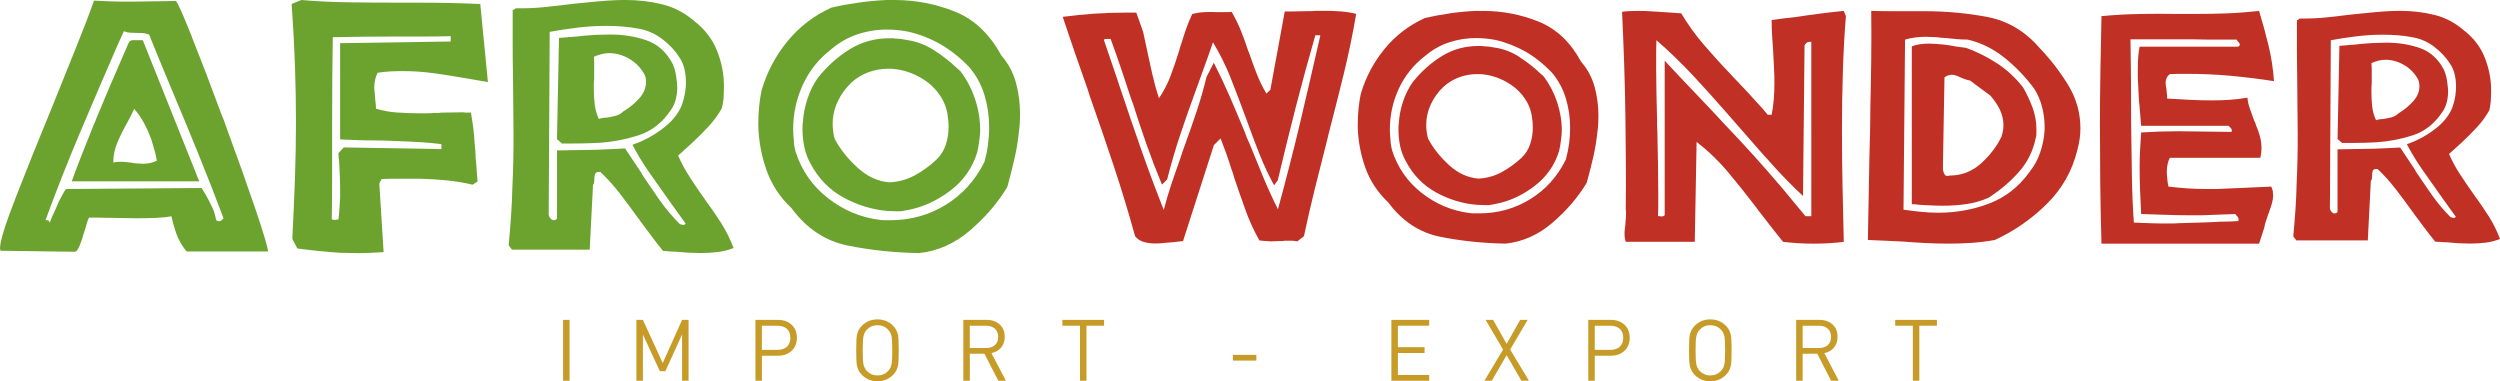
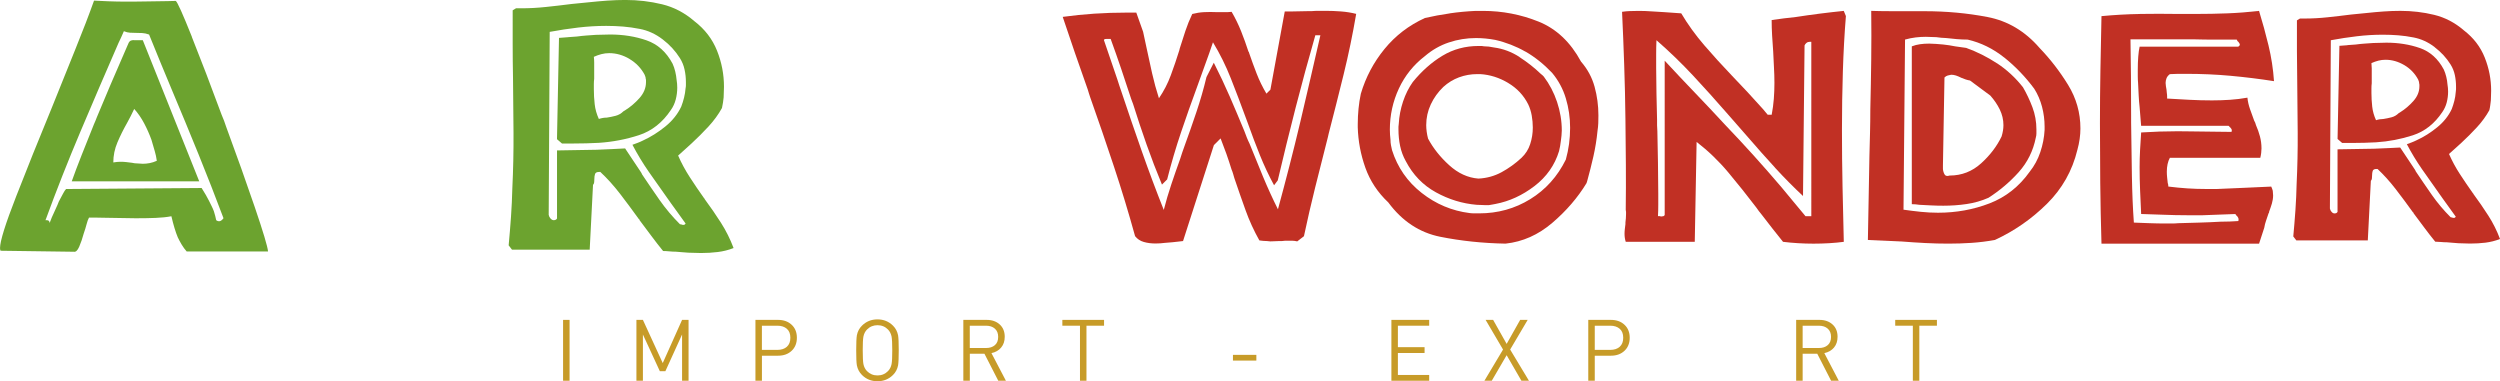
<svg xmlns="http://www.w3.org/2000/svg" id="Camada_1" version="1.1" viewBox="0 0 747.54 114">
  <defs>
    <style>
      .st0 {
        fill: #c13024;
      }

      .st1 {
        fill: #6ca32f;
      }

      .st2 {
        fill: #c79b28;
      }
    </style>
  </defs>
  <g>
    <g>
      <path class="st1" d="M57.36,11.03c2.75,6.88,5.71,14.63,8.89,23.24.27.6.51,1.21.75,1.84.23.63.45,1.24.64,1.84,3.18,8.61,6.02,16.6,8.54,23.98,2.51,7.38,3.84,11.8,3.97,13.26h-24.33c-.53-.6-1.03-1.27-1.49-2.04-.46-.76-.86-1.51-1.19-2.23-.66-1.59-1.29-3.68-1.89-6.26-1.39.27-2.96.43-4.72.5-1.76.07-3.56.1-5.41.1h-.79c-1.06,0-2.12-.01-3.18-.05-1.06-.03-2.08-.05-3.08-.05-1.06,0-2.11-.01-3.13-.05-1.03-.03-1.94-.05-2.73-.05h-1.59c-.26.46-.51,1.14-.74,2.03-.23.89-.51,1.8-.84,2.73-.4,1.46-.84,2.77-1.34,3.92-.5,1.16-1.04,1.67-1.64,1.54l-21.85-.3c-.07-.07-.12-.16-.15-.3-.04-.13-.05-.3-.05-.5,0-2.05,1.6-7.2,4.82-15.44,3.21-8.24,6.77-17.1,10.68-26.57,2.38-5.96,4.72-11.75,7-17.38,2.28-5.63,4.15-10.49,5.61-14.6,1.13.07,2.57.13,4.32.2,1.76.07,3.63.1,5.61.1h1.59c1.26,0,2.5-.01,3.72-.05,1.23-.03,2.37-.05,3.43-.05,1.32,0,2.45-.01,3.38-.05.93-.03,1.59-.05,1.99-.05h.4c.46.27,2.07,3.84,4.82,10.73ZM42.51,9.88c-.66-.03-1.32-.05-1.99-.05-.53,0-1.08-.02-1.64-.05-.56-.03-1.18-.18-1.84-.45-.26.6-.53,1.19-.79,1.79-.27.6-.53,1.16-.8,1.69-3.84,8.81-7.63,17.63-11.37,26.47-3.74,8.84-7.24,17.7-10.48,26.57h.4c.26,0,.45.05.55.15.1.1.18.22.25.35,0,.07.02.13.05.2.03.07.05.13.05.2s0,.03,0-.1.1-.43.3-.9c.13-.4.4-1.01.79-1.84.4-.83.79-1.7,1.19-2.63.07-.2.13-.36.2-.5.07-.13.13-.3.2-.5.46-.86.88-1.64,1.24-2.33.36-.7.68-1.18.94-1.44l40.52-.3c.92,1.46,1.65,2.71,2.18,3.77.26.53.53,1.06.79,1.59.27.53.5,1.06.7,1.59.13.46.26.93.4,1.39.13.46.23.89.3,1.29.33.27.68.36,1.04.3.36-.06.75-.36,1.14-.89-2.39-6.36-4.87-12.71-7.45-19.07-2.58-6.36-5.2-12.68-7.85-18.97-1.19-2.85-2.37-5.68-3.53-8.49-1.16-2.81-2.3-5.61-3.42-8.39-.73-.27-1.43-.41-2.09-.45ZM59.59,54.23H21.45c.79-2.25,1.79-4.88,2.98-7.9,1.19-3.01,2.42-6.07,3.67-9.19.13-.33.28-.68.45-1.04.17-.36.31-.75.45-1.14,2.32-5.63,5.43-12.91,9.34-21.85.2-.53.48-.86.84-.99.36-.13.75-.16,1.14-.1h2.38l16.88,42.21ZM46.23,45.04c-.3-1.03-.61-2.1-.94-3.23-.6-1.65-1.32-3.29-2.18-4.92-.86-1.62-1.85-3.06-2.98-4.32-.33.73-.68,1.44-1.04,2.14-.36.7-.74,1.41-1.14,2.14-1.06,1.86-2,3.76-2.83,5.71-.83,1.95-1.24,3.96-1.24,6.01.4-.07.78-.12,1.14-.15.37-.03.71-.05,1.04-.05.6,0,1.17.03,1.74.1.56.07,1.11.13,1.64.2.26.07.55.12.84.15.3.03.58.05.84.05s.53.02.8.05c.26.03.53.05.79.05.66,0,1.34-.07,2.04-.2.69-.13,1.41-.36,2.14-.69-.13-.99-.35-2-.65-3.03Z" />
-       <path class="st1" d="M104.58.7c5.1.07,10.23.1,15.39.1h5.76c3.04,0,6.07.03,9.09.1,3.01.07,5.94.17,8.79.3l2.29,23.34c-1.06-.2-2.12-.38-3.18-.55-1.06-.16-2.12-.35-3.18-.55-3.05-.53-6.18-1.03-9.39-1.49-3.21-.46-6.47-.69-9.78-.69-1.26,0-2.5.03-3.73.1-1.23.07-2.47.2-3.73.4-.33.66-.58,1.36-.74,2.09-.17.73-.25,1.49-.25,2.28,0,.47.03.95.1,1.44.07.5.1.98.1,1.44.07.66.13,1.28.2,1.84.07.56.1,1.11.1,1.64,1.92.6,3.97.98,6.16,1.14,2.18.16,4.43.25,6.75.25h2.18c.73,0,1.46-.03,2.19-.1h1.14c.36,0,.74-.03,1.14-.1,1.06,0,2.14-.02,3.23-.05,1.09-.03,2.17-.05,3.23-.05.4.07.8.1,1.19.1h1.19c.26,1.52.5,3.05.7,4.57.2,1.52.33,3.05.4,4.57.06.73.13,1.44.2,2.14.06.69.1,1.41.1,2.13.13,1.19.23,2.38.3,3.58.07,1.19.17,2.38.3,3.57l-1.49.99c-2.45-.6-5.02-1.02-7.7-1.29-2.68-.26-5.38-.43-8.09-.5h-7.8c-1.22,0-2.43.03-3.63.1l-.69,1.3,1.29,20.55c-1.19.07-2.42.13-3.67.2-1.26.07-2.55.1-3.87.1-.86,0-1.74-.02-2.63-.05-.9-.03-1.81-.05-2.73-.05-2.25-.13-4.47-.31-6.65-.55-2.18-.23-4.27-.48-6.26-.75l-1.49-2.88c.33-6.5.6-12.58.79-18.25.2-5.67.3-11.22.3-16.66s-.1-11.22-.3-16.96c-.2-5.74-.53-11.85-.99-18.35l2.88-1.19c4.57.4,9.4.63,14.5.7ZM134.77,10.82c-2.65.07-5.3.1-7.95.1h-7.95c-3.25,0-6.49.02-9.73.05-3.24.03-6.46.08-9.63.15-.07,3.84-.12,7.86-.15,12.07-.03,4.21-.05,8.43-.05,12.66v18.57c0,3.71-.03,7.25-.1,10.63-.07.26-.04.45.1.54.13.1.33.15.59.15h.65s.05-.03.05-.1h.6c.13-1.06.23-2.14.3-3.23.07-1.09.13-2.2.2-3.33v-2.29c0-1.52-.03-3.01-.1-4.47-.07-1.45-.13-2.81-.2-4.07-.07-.46-.12-.89-.15-1.29-.03-.4-.05-.79-.05-1.19l1.59-1.69,29.2.5v-1.49c-2.12-.27-4.3-.46-6.55-.6-2.25-.13-4.5-.23-6.75-.3-1.13-.06-2.27-.11-3.43-.15-1.16-.03-2.3-.05-3.43-.05-1.79,0-3.52-.03-5.21-.1-1.69-.07-3.33-.13-4.92-.2V12.91l33.07-.5v-1.59Z" />
      <path class="st1" d="M154.73,2.48h1.19c2.39,0,4.83-.13,7.35-.4,2.51-.26,5.06-.56,7.65-.89.86-.07,1.71-.15,2.53-.25.83-.1,1.67-.18,2.53-.25,1.85-.2,3.71-.36,5.56-.5,1.85-.13,3.67-.2,5.46-.2,3.77,0,7.43.43,10.97,1.29,3.54.86,6.77,2.55,9.68,5.07,3.11,2.39,5.36,5.32,6.75,8.8,1.39,3.48,2.08,7.08,2.08,10.79,0,.53-.01,1.06-.05,1.59-.03.53-.05,1.06-.05,1.59-.07.53-.13,1.06-.2,1.59-.07.53-.17,1.06-.3,1.59-1.06,1.92-2.4,3.76-4.02,5.52-1.63,1.76-3.3,3.43-5.02,5.02-.73.66-1.43,1.29-2.08,1.89-.66.6-1.33,1.19-1.99,1.79.99,2.26,2.17,4.43,3.53,6.52,1.35,2.09,2.76,4.16,4.22,6.21.06.07.12.12.15.15.03.03.05.08.05.15,1.72,2.32,3.34,4.68,4.86,7.06,1.52,2.39,2.78,4.91,3.77,7.56-1.52.6-3.1.99-4.72,1.19-1.62.2-3.29.3-5.01.3-.6,0-1.23-.02-1.89-.05-.66-.03-1.29-.05-1.89-.05-.66-.06-1.31-.11-1.94-.15-.63-.03-1.24-.08-1.84-.15-.66,0-1.31-.03-1.94-.1-.63-.06-1.24-.1-1.84-.1-1.19-1.46-2.37-2.97-3.52-4.52-1.16-1.55-2.34-3.13-3.53-4.72,0-.07-.02-.13-.05-.2-.03-.06-.09-.1-.15-.1-1.86-2.58-3.73-5.1-5.61-7.55-1.89-2.45-3.86-4.64-5.91-6.55h-.4c-.66,0-1.06.22-1.19.64-.14.43-.2.91-.2,1.44,0,.33-.02.66-.05.99-.03.33-.15.6-.35.8l-.99,19.36h-23.24l-.99-1.29c.26-2.85.5-5.7.7-8.55.2-2.85.33-5.7.4-8.55.27-5.5.38-11.01.35-16.51-.04-5.5-.08-10.97-.15-16.41-.07-3.45-.1-6.86-.1-10.24V3.08l.99-.6h.4ZM198.14,11.77c-2.12-1.62-4.41-2.67-6.86-3.13-1.65-.33-3.31-.56-4.97-.7-1.65-.13-3.34-.2-5.06-.2-2.78,0-5.58.17-8.39.5-2.81.33-5.64.76-8.49,1.29l-.3,54.62v.1c.07.4.25.76.55,1.09.3.33.61.5.95.5.2,0,.38-.03.54-.1.17-.06.31-.2.45-.4v-20.36c4.9-.06,8.84-.13,11.82-.2,1.59-.07,3.13-.13,4.62-.2,1.49-.06,2.8-.13,3.92-.2.79,1.19,1.59,2.38,2.38,3.58.79,1.19,1.59,2.38,2.38,3.57.07.07.12.15.15.25.03.1.08.22.15.35,1.72,2.58,3.48,5.15,5.26,7.7,1.79,2.55,3.81,4.95,6.06,7.2.06,0,.13.02.2.05.06.03.16.05.3.05.07,0,.12.02.15.05.03.03.08.05.15.05h.5c.07-.06.15-.13.25-.2.1-.07.15-.13.15-.2-.73-.99-1.46-2-2.18-3.03-.73-1.02-1.46-2.04-2.19-3.03-.2-.27-.4-.55-.59-.84-.2-.3-.4-.58-.6-.84-1.85-2.58-3.67-5.16-5.46-7.75-1.79-2.58-3.41-5.26-4.87-8.05.53-.2,1.06-.4,1.59-.59.53-.2,1.06-.43,1.59-.7,2.32-1.06,4.53-2.45,6.65-4.17,2.12-1.72,3.71-3.71,4.77-5.96.33-.86.61-1.75.84-2.68.23-.92.38-1.85.45-2.78.07-.33.1-.64.1-.94v-.94c0-1.26-.13-2.5-.4-3.72-.26-1.23-.73-2.37-1.39-3.43-1.33-2.12-3.05-3.99-5.16-5.61ZM169.78,11.12c.89-.06,1.8-.13,2.73-.2.93-.13,1.87-.23,2.83-.3.96-.07,1.9-.13,2.83-.2.73,0,1.44-.01,2.14-.05.7-.03,1.41-.05,2.14-.05,3.9,0,7.53.58,10.87,1.74,3.34,1.16,5.94,3.49,7.8,7,.33.73.6,1.51.79,2.34.2.83.33,1.64.4,2.43.07.4.12.79.15,1.19.03.4.05.79.05,1.19,0,1.19-.15,2.37-.45,3.53-.3,1.16-.78,2.2-1.44,3.13-2.51,3.77-5.71,6.29-9.58,7.55-3.87,1.26-7.86,2.02-11.97,2.29-1.26.07-2.51.11-3.77.15-1.26.03-2.52.05-3.78.05h-3.48l-1.49-1.29.6-30.29c.86-.07,1.74-.13,2.63-.2ZM188.25,17.63c-1.95-1.16-3.99-1.74-6.1-1.74-.8,0-1.58.1-2.34.3-.76.2-1.51.47-2.24.8.07.6.1,1.18.1,1.74v4.82c-.07.53-.1,1.06-.1,1.59v1.59c0,1.46.08,2.93.25,4.42.16,1.49.58,2.96,1.24,4.42.4-.13.79-.23,1.19-.3.4-.07.79-.1,1.19-.1.86-.13,1.74-.31,2.63-.54.89-.23,1.67-.68,2.33-1.34.07-.07.15-.12.25-.15.1-.03.18-.08.25-.15,1.59-.99,3.03-2.22,4.32-3.67,1.29-1.46,1.94-3.05,1.94-4.77v-.55c0-.16-.03-.35-.1-.55,0-.2-.03-.38-.1-.54-.07-.17-.13-.35-.2-.55-1.06-1.99-2.57-3.56-4.52-4.72Z" />
-       <path class="st1" d="M256.64.79c2.78-.4,5.6-.66,8.44-.79h2.39c6.29,0,12.31,1.16,18.08,3.48,5.76,2.32,10.36,6.65,13.8,13.01,2.12,2.45,3.59,5.18,4.42,8.19.83,3.01,1.24,6.11,1.24,9.29,0,.86-.02,1.71-.05,2.53-.04.83-.12,1.67-.25,2.53-.27,2.78-.71,5.55-1.34,8.29-.63,2.75-1.27,5.31-1.93,7.7-.07.2-.12.38-.15.55-.03.17-.08.32-.15.45-2.85,4.7-6.56,9-11.12,12.91-4.57,3.91-9.63,6.16-15.2,6.75-7.42-.13-14.5-.88-21.25-2.24-6.75-1.35-12.38-5.08-16.88-11.17-3.44-3.24-5.93-7-7.45-11.27-1.52-4.27-2.35-8.66-2.49-13.16v-.99c0-1.72.08-3.41.25-5.07.16-1.65.41-3.28.75-4.87,1.59-5.36,4.15-10.21,7.7-14.55,3.54-4.34,7.93-7.7,13.16-10.08,2.58-.6,5.27-1.09,8.05-1.49ZM281.27,13.26c-3.05-1.75-6.33-3.03-9.83-3.82-1.06-.2-2.1-.35-3.13-.45-1.03-.1-2.07-.15-3.13-.15-3.05,0-5.99.48-8.84,1.44-2.85.96-5.43,2.43-7.75,4.42-3.71,2.85-6.54,6.37-8.49,10.58-1.95,4.21-2.93,8.66-2.93,13.36,0,.53.02,1.08.05,1.64.03.56.09,1.11.15,1.64,0,.59.05,1.18.15,1.74.1.56.21,1.11.35,1.64,1.79,5.63,5,10.26,9.64,13.9,4.63,3.64,9.83,5.83,15.59,6.55.53.07,1.06.1,1.59.1h1.49c6.09,0,11.63-1.54,16.63-4.62,5-3.08,8.86-7.37,11.57-12.86.46-1.66.81-3.34,1.04-5.07.23-1.72.35-3.47.35-5.26,0-3.31-.47-6.5-1.39-9.58-.93-3.08-2.42-5.84-4.47-8.29-2.71-2.84-5.6-5.15-8.64-6.9ZM279.28,15c2.58,1.66,4.9,3.48,6.95,5.46.2.13.38.28.55.45.17.17.31.32.45.45,1.86,2.45,3.29,5.2,4.32,8.24,1.02,3.05,1.54,6.16,1.54,9.34,0,.53-.03,1.08-.1,1.64-.07.56-.13,1.11-.2,1.64-.07.6-.15,1.18-.25,1.74-.1.56-.22,1.11-.35,1.64-1.39,4.57-4.05,8.36-7.99,11.37-3.94,3.01-8.16,4.95-12.66,5.81-.34.07-.68.13-1.04.2-.37.07-.75.13-1.14.2h-1.09c-.46,0-.94-.02-1.44-.05-.5-.03-.98-.05-1.44-.05-4.63-.4-9.05-1.75-13.26-4.07-4.21-2.32-7.47-5.69-9.78-10.13-.86-1.52-1.48-3.16-1.84-4.92-.37-1.75-.55-3.56-.55-5.41v-.84c0-.3.03-.61.1-.94.13-2.45.6-4.87,1.39-7.25.79-2.38,1.85-4.5,3.18-6.36,2.91-3.58,6.13-6.42,9.64-8.54,3.51-2.12,7.42-3.18,11.72-3.18h.84c.3,0,.58.03.84.1.53,0,1.07.03,1.64.1.56.07,1.14.17,1.74.3,2.91.4,5.66,1.42,8.24,3.08ZM275.65,23.44c-2.88-1.72-5.91-2.68-9.09-2.88h-.99c-2.05,0-4.02.35-5.91,1.04-1.89.7-3.59,1.74-5.12,3.13-1.72,1.66-3.08,3.54-4.07,5.66-1,2.12-1.49,4.37-1.49,6.75,0,.66.05,1.37.15,2.13.1.76.25,1.51.45,2.24,1.66,3.11,3.94,5.99,6.86,8.64,2.91,2.65,6.09,4.11,9.53,4.37,2.71-.13,5.23-.83,7.55-2.08,2.32-1.26,4.47-2.81,6.45-4.67,1.32-1.26,2.27-2.75,2.83-4.47.56-1.72.84-3.51.84-5.36,0-1.32-.12-2.63-.35-3.92-.23-1.29-.61-2.5-1.14-3.63-1.46-2.91-3.62-5.23-6.5-6.95Z" />
    </g>
    <g>
      <path class="st0" d="M341.8,9.47c.18.79.35,1.57.5,2.33.15.76.32,1.54.5,2.33.55,2.62,1.11,5.21,1.69,7.76.58,2.56,1.26,5.05,2.05,7.49,1.46-2.13,2.65-4.43,3.56-6.9.91-2.47,1.77-4.98,2.56-7.53,0-.12.02-.21.05-.27.03-.06.05-.12.05-.18.55-1.77,1.11-3.52,1.69-5.25.58-1.73,1.26-3.42,2.05-5.07,1.16-.3,2.35-.49,3.56-.55,1.22-.06,2.5-.06,3.84,0h3.15c.4,0,.81-.03,1.23-.09,1.1,1.89,2.04,3.82,2.83,5.8.79,1.98,1.52,4,2.19,6.07.06.06.11.12.14.18.03.06.04.12.04.18.73,2.13,1.49,4.22,2.28,6.25.79,2.04,1.77,4.03,2.92,5.98l1.19-1.19,4.29-23.38h1.92c.85,0,1.69-.01,2.51-.05.82-.03,1.69-.05,2.6-.05h1c.67-.06,1.35-.09,2.05-.09h2.05c1.59,0,3.15.06,4.71.18,1.55.12,3.06.36,4.52.73-1.04,6.09-2.28,12.1-3.74,18.04-1.46,5.94-2.95,11.86-4.48,17.76-.06.37-.14.7-.23,1.01-.09.31-.17.61-.23.91-1.22,4.75-2.42,9.51-3.61,14.29-1.19,4.78-2.3,9.6-3.33,14.47l-2.01,1.55c-.24-.06-.49-.11-.73-.14s-.46-.05-.64-.05h-2.33c-.27,0-.56.03-.87.09h-.82c-.43,0-.86.02-1.28.05-.43.03-.88.05-1.37.05-.18,0-.35-.01-.5-.05-.15-.03-.32-.05-.5-.05-.37,0-.73-.01-1.09-.05-.37-.03-.76-.08-1.19-.14-1.64-2.92-3.03-5.95-4.15-9.09-1.13-3.14-2.24-6.32-3.33-9.54-.12-.42-.24-.85-.37-1.28-.12-.42-.27-.85-.46-1.28-.49-1.58-1-3.15-1.55-4.7-.55-1.55-1.13-3.09-1.73-4.61l-2.01,2.01-9.22,28.68c-.49.06-1.01.12-1.55.18-.55.06-1.1.12-1.64.18-.36,0-.73.03-1.1.09-.36.06-.73.09-1.09.09-.49.06-.96.11-1.42.14-.46.03-.93.05-1.42.05-1.28,0-2.45-.15-3.52-.46-1.06-.3-1.93-.88-2.6-1.73-1.95-7.06-4.06-14.03-6.35-20.91-2.28-6.88-4.64-13.76-7.08-20.64-.12-.37-.24-.73-.36-1.1-.12-.36-.24-.76-.36-1.19-1.28-3.59-2.54-7.2-3.79-10.82-1.25-3.62-2.48-7.26-3.7-10.91,3.11-.43,6.24-.75,9.4-.96,3.17-.21,6.42-.32,9.77-.32h2.83l2.01,5.66ZM393.3,10.57c-2.07,7.18-4.03,14.4-5.89,21.64-1.86,7.25-3.64,14.49-5.34,21.73l-1.1,1.46c-1.58-2.92-3-5.94-4.25-9.04-1.25-3.1-2.42-6.21-3.52-9.31-.12-.37-.26-.73-.41-1.1-.15-.37-.29-.73-.41-1.1-1.4-3.84-2.85-7.64-4.34-11.42-1.49-3.77-3.27-7.37-5.34-10.78-.73,2.19-1.51,4.4-2.33,6.62-.82,2.22-1.63,4.46-2.42,6.71-1.64,4.45-3.24,8.97-4.79,13.56-1.55,4.6-2.94,9.3-4.16,14.11l-1.55,1.55c-1.64-3.96-3.18-7.96-4.61-12.01-1.43-4.05-2.78-8.11-4.06-12.19-.12-.24-.21-.49-.28-.73-.06-.24-.15-.49-.27-.73-.97-2.98-1.96-5.97-2.97-8.95-1.01-2.98-2.06-5.97-3.15-8.95h-1.19c-.24,0-.43.01-.55.04-.12.03-.21.14-.27.32.67,1.95,1.34,3.91,2.01,5.89.67,1.98,1.34,3.94,2.01,5.89.18.61.38,1.22.59,1.83.21.61.41,1.19.59,1.73,2.01,6.03,4.06,12.02,6.16,17.99,2.1,5.97,4.28,11.78,6.53,17.44.67-2.62,1.43-5.19,2.28-7.72.85-2.53,1.73-5.07,2.65-7.62.18-.61.38-1.22.59-1.83.21-.61.44-1.25.68-1.92,1.22-3.35,2.41-6.74,3.56-10.18,1.16-3.44,2.16-6.92,3.01-10.46l2.19-4.29c1.7,3.35,3.3,6.74,4.8,10.18,1.49,3.44,2.93,6.86,4.34,10.27.24.67.48,1.31.73,1.92.24.61.52,1.22.82,1.83,1.34,3.35,2.69,6.67,4.06,9.95,1.37,3.29,2.85,6.52,4.43,9.68,1.16-4.26,2.3-8.57,3.42-12.92,1.12-4.35,2.2-8.72,3.24-13.1,1.04-4.38,2.06-8.75,3.06-13.1,1-4.35,2-8.66,2.97-12.92h-1.55Z" />
      <path class="st0" d="M433.49,3.99c2.56-.37,5.14-.61,7.76-.73h2.19c5.78,0,11.32,1.07,16.62,3.2,5.3,2.13,9.53,6.12,12.69,11.96,1.95,2.25,3.3,4.76,4.06,7.53.76,2.77,1.14,5.62,1.14,8.54,0,.79-.02,1.57-.04,2.33-.03.76-.11,1.54-.23,2.33-.25,2.56-.66,5.1-1.23,7.63-.58,2.53-1.17,4.89-1.78,7.08-.06.18-.11.35-.14.5-.03.15-.08.29-.14.41-2.62,4.32-6.03,8.28-10.23,11.87-4.2,3.59-8.86,5.66-13.97,6.21-6.82-.12-13.33-.81-19.54-2.05-6.21-1.25-11.39-4.67-15.53-10.27-3.17-2.98-5.45-6.44-6.85-10.36-1.4-3.93-2.16-7.96-2.28-12.1v-.91c0-1.58.08-3.13.23-4.66.15-1.52.38-3.01.69-4.47,1.46-4.93,3.82-9.39,7.08-13.38,3.26-3.99,7.29-7.08,12.1-9.27,2.38-.55,4.84-1,7.4-1.37ZM456.14,15.45c-2.8-1.61-5.82-2.78-9.04-3.52-.97-.18-1.93-.32-2.88-.41-.95-.09-1.9-.14-2.88-.14-2.8,0-5.51.44-8.13,1.32-2.62.88-4.99,2.24-7.12,4.06-3.41,2.62-6.01,5.86-7.81,9.73-1.8,3.87-2.69,7.96-2.69,12.28,0,.49.01.99.05,1.51.03.52.08,1.02.14,1.51,0,.55.04,1.08.14,1.6.09.52.2,1.02.32,1.51,1.64,5.17,4.6,9.44,8.86,12.78,4.26,3.35,9.04,5.36,14.34,6.03.48.06.97.09,1.46.09h1.37c5.6,0,10.7-1.41,15.3-4.25,4.6-2.83,8.14-6.77,10.64-11.83.42-1.52.74-3.07.96-4.66.21-1.58.32-3.2.32-4.84,0-3.04-.43-5.98-1.28-8.81-.85-2.83-2.22-5.37-4.11-7.63-2.5-2.62-5.14-4.73-7.95-6.35ZM454.31,17.05c2.37,1.52,4.5,3.2,6.39,5.02.18.12.35.26.5.41.15.15.29.29.41.41,1.7,2.25,3.03,4.78,3.97,7.58.94,2.8,1.42,5.66,1.42,8.58,0,.49-.03.99-.09,1.51-.06.52-.12,1.02-.18,1.51-.06.55-.14,1.08-.23,1.6-.09.52-.2,1.02-.32,1.51-1.28,4.2-3.73,7.69-7.35,10.46-3.62,2.77-7.5,4.55-11.64,5.34-.31.06-.62.12-.96.18-.33.06-.68.12-1.05.18h-1c-.43,0-.87-.01-1.32-.05-.46-.03-.9-.05-1.32-.05-4.26-.36-8.33-1.61-12.19-3.74-3.87-2.13-6.87-5.24-9-9.32-.79-1.4-1.35-2.91-1.69-4.52-.34-1.61-.5-3.27-.5-4.98v-.78c0-.27.03-.56.09-.87.12-2.25.55-4.48,1.28-6.67.73-2.19,1.71-4.14,2.92-5.84,2.68-3.29,5.63-5.9,8.86-7.85,3.23-1.95,6.82-2.92,10.78-2.92h.78c.27,0,.53.03.78.09.49,0,.99.03,1.51.09.52.06,1.05.15,1.6.27,2.68.36,5.21,1.31,7.58,2.83ZM450.98,24.81c-2.65-1.58-5.43-2.47-8.36-2.65h-.91c-1.89,0-3.7.32-5.43.96-1.74.64-3.3,1.6-4.71,2.88-1.58,1.52-2.83,3.26-3.74,5.21-.91,1.95-1.37,4.02-1.37,6.21,0,.61.05,1.26.14,1.96.09.7.23,1.38.41,2.06,1.52,2.86,3.62,5.51,6.3,7.94,2.68,2.44,5.6,3.78,8.76,4.02,2.5-.12,4.81-.76,6.94-1.92,2.13-1.16,4.11-2.59,5.94-4.29,1.22-1.16,2.09-2.52,2.6-4.11.52-1.58.78-3.23.78-4.93,0-1.22-.11-2.42-.32-3.61-.21-1.19-.56-2.3-1.05-3.33-1.34-2.68-3.33-4.81-5.98-6.39Z" />
      <path class="st0" d="M487.55,3.31c.85-.03,1.67-.05,2.47-.05,1.28,0,2.54.05,3.79.14s2.51.17,3.79.23c.85.06,1.7.12,2.56.18.85.06,1.7.12,2.56.18,1.95,3.29,4.23,6.45,6.85,9.5,2.62,3.04,5.33,6.03,8.13,8.95,1.65,1.71,3.26,3.41,4.84,5.11,1.58,1.71,3.11,3.38,4.57,5.02.24.31.49.59.73.87.24.27.49.56.73.87h1.19c.3-1.58.52-3.17.64-4.75.12-1.58.18-3.16.18-4.75s-.05-3.15-.14-4.7c-.09-1.55-.17-3.12-.23-4.7-.12-1.58-.23-3.16-.32-4.75-.09-1.58-.14-3.14-.14-4.66,1.22-.18,2.42-.35,3.61-.5,1.19-.15,2.39-.29,3.61-.41,2.38-.37,4.76-.7,7.17-1.01,2.4-.3,4.79-.58,7.17-.82l.64,1.55c-.43,5.3-.73,10.82-.91,16.58-.18,5.75-.27,11.55-.27,17.4s.06,11.63.18,17.35c.12,5.72.24,11.11.37,16.17-1.34.18-2.79.32-4.34.41-1.55.09-3.12.14-4.7.14s-3.06-.05-4.61-.14c-1.55-.09-3.06-.23-4.52-.41-1.1-1.34-2.16-2.68-3.2-4.02-1.04-1.34-2.07-2.68-3.11-4.02-.3-.36-.61-.75-.91-1.14-.31-.39-.58-.78-.82-1.14-2.74-3.59-5.52-7.08-8.35-10.46-2.83-3.38-5.98-6.41-9.45-9.09l-.55,29.86h-20.64c-.12-.37-.21-.75-.27-1.14-.06-.4-.09-.81-.09-1.23,0-.49.03-.97.09-1.46.06-.49.12-.97.18-1.46v-.46c.06-.43.1-.85.13-1.28.03-.43.05-.85.05-1.28v-.64c0-.12-.02-.23-.05-.32-.03-.09-.04-.2-.04-.32.06-4.38.07-8.84.04-13.38-.03-4.53-.08-9.05-.13-13.56-.06-5.48-.18-10.93-.37-16.35-.18-5.42-.4-10.71-.64-15.89.85-.12,1.7-.2,2.56-.23ZM530.79,50.16c-2.71-2.95-5.4-5.98-8.08-9.09-1.1-1.22-2.18-2.45-3.24-3.7-1.06-1.25-2.15-2.48-3.24-3.7-3.23-3.71-6.56-7.41-10-11.1-3.44-3.68-7.08-7.2-10.92-10.55-.06,1.34-.09,2.69-.09,4.06v4.16c0,2.56.03,5.13.09,7.72.06,2.59.12,5.19.18,7.81v1.69c0,.58.03,1.17.09,1.78.06,3.16.12,6.32.18,9.45.06,3.14.09,6.23.09,9.27v3.38c0,1.1-.03,2.19-.09,3.29h.55c.12.06.23.09.32.09h.23c.18,0,.36-.03.55-.09.18-.06.3-.18.36-.37V18.15c3.11,3.35,6.16,6.59,9.18,9.73,3.01,3.14,5.95,6.25,8.81,9.36,2.92,3.05,5.78,6.12,8.58,9.22,2.8,3.1,5.6,6.3,8.4,9.59,1.16,1.4,2.33,2.82,3.52,4.25,1.19,1.43,2.39,2.88,3.61,4.34h1.74V12.49h-.37c-.43,0-.78.11-1.05.32-.27.21-.47.47-.6.78l-.46,45.02c-2.86-2.68-5.65-5.49-8.36-8.45Z" />
-       <path class="st0" d="M564.81,3.35h10.6c6.58,0,12.87.58,18.9,1.74,6.03,1.16,11.2,4.23,15.53,9.22,3.22,3.35,6.07,7.03,8.54,11.05,2.47,4.02,3.7,8.37,3.7,13.06,0,1.04-.08,2.09-.23,3.15-.15,1.07-.38,2.15-.68,3.24-1.52,6.27-4.57,11.66-9.13,16.16-4.57,4.51-9.74,8.1-15.53,10.78-2.32.42-4.63.71-6.94.87-2.31.15-4.62.23-6.94.23s-4.63-.06-6.94-.18c-2.32-.12-4.66-.27-7.03-.46-1.64-.06-3.32-.14-5.02-.23-1.71-.09-3.41-.17-5.11-.23.06-4.14.14-8.3.23-12.47.09-4.17.17-8.39.23-12.65.06-2.31.12-4.63.18-6.94.06-2.31.09-4.66.09-7.03.12-4.93.21-9.85.27-14.75.06-4.9.06-9.79,0-14.66,1.77.06,3.53.09,5.3.09ZM599.33,17.23c-3.35-2.68-7-4.47-10.96-5.39-1.1,0-2.17-.05-3.24-.14-1.06-.09-2.12-.2-3.15-.32-.49,0-.99-.03-1.51-.09-.52-.06-1.02-.12-1.51-.18-.55,0-1.08-.01-1.6-.05-.52-.03-1.02-.05-1.51-.05-.97,0-1.98.06-3.02.18-1.03.12-2.1.34-3.19.64l-.46,50.87c1.7.24,3.42.46,5.16.64s3.45.27,5.16.27c5.42,0,10.55-.93,15.39-2.79,4.84-1.86,8.84-5.01,12.01-9.45,1.4-1.76,2.47-3.73,3.19-5.89.73-2.16,1.16-4.37,1.28-6.62v-1c0-2.01-.26-3.99-.77-5.94-.52-1.95-1.29-3.74-2.33-5.39-2.62-3.53-5.6-6.63-8.95-9.32ZM597.14,18.92c2.92,1.92,5.51,4.31,7.76,7.17,1.1,1.89,2.04,3.88,2.83,5.98.79,2.1,1.19,4.31,1.19,6.62v1.23c0,.4-.06.81-.18,1.23-.79,3.96-2.5,7.4-5.11,10.32-2.62,2.92-5.63,5.48-9.04,7.67-2.07.91-4.25,1.54-6.53,1.87-2.28.34-4.61.5-6.99.5-1.22,0-2.42-.03-3.61-.09-1.19-.06-2.36-.12-3.52-.18-.36-.06-.75-.11-1.14-.14-.4-.03-.78-.05-1.14-.05V13.86c.79-.31,1.61-.52,2.46-.64.85-.12,1.77-.18,2.74-.18.67,0,1.36.03,2.06.09.7.06,1.41.12,2.15.18.61.06,1.2.14,1.78.23.58.09,1.17.2,1.78.32.55.06,1.1.14,1.64.23.55.09,1.1.17,1.64.23,3.23,1.16,6.3,2.7,9.22,4.61ZM589.1,24.08c-.42-.06-.87-.17-1.32-.32-.46-.15-.9-.32-1.32-.5-.06-.06-.12-.09-.18-.09-.49-.24-.96-.44-1.42-.59-.46-.15-.93-.23-1.42-.23-.36.06-.72.14-1.05.23-.34.09-.66.29-.96.59l-.46,26.21v1.19c.06.61.23,1.14.5,1.6.27.46.77.56,1.51.32,3.59,0,6.73-1.22,9.41-3.65,2.68-2.43,4.72-5.11,6.12-8.04.18-.61.32-1.19.41-1.73.09-.55.14-1.1.14-1.64,0-1.64-.37-3.21-1.1-4.7-.73-1.49-1.68-2.88-2.83-4.16l-6.03-4.47Z" />
+       <path class="st0" d="M564.81,3.35h10.6c6.58,0,12.87.58,18.9,1.74,6.03,1.16,11.2,4.23,15.53,9.22,3.22,3.35,6.07,7.03,8.54,11.05,2.47,4.02,3.7,8.37,3.7,13.06,0,1.04-.08,2.09-.23,3.15-.15,1.07-.38,2.15-.68,3.24-1.52,6.27-4.57,11.66-9.13,16.16-4.57,4.51-9.74,8.1-15.53,10.78-2.32.42-4.63.71-6.94.87-2.31.15-4.62.23-6.94.23s-4.63-.06-6.94-.18c-2.32-.12-4.66-.27-7.03-.46-1.64-.06-3.32-.14-5.02-.23-1.71-.09-3.41-.17-5.11-.23.06-4.14.14-8.3.23-12.47.09-4.17.17-8.39.23-12.65.06-2.31.12-4.63.18-6.94.06-2.31.09-4.66.09-7.03.12-4.93.21-9.85.27-14.75.06-4.9.06-9.79,0-14.66,1.77.06,3.53.09,5.3.09ZM599.33,17.23c-3.35-2.68-7-4.47-10.96-5.39-1.1,0-2.17-.05-3.24-.14-1.06-.09-2.12-.2-3.15-.32-.49,0-.99-.03-1.51-.09-.52-.06-1.02-.12-1.51-.18-.55,0-1.08-.01-1.6-.05-.52-.03-1.02-.05-1.51-.05-.97,0-1.98.06-3.02.18-1.03.12-2.1.34-3.19.64l-.46,50.87c1.7.24,3.42.46,5.16.64s3.45.27,5.16.27c5.42,0,10.55-.93,15.39-2.79,4.84-1.86,8.84-5.01,12.01-9.45,1.4-1.76,2.47-3.73,3.19-5.89.73-2.16,1.16-4.37,1.28-6.62v-1c0-2.01-.26-3.99-.77-5.94-.52-1.95-1.29-3.74-2.33-5.39-2.62-3.53-5.6-6.63-8.95-9.32M597.14,18.92c2.92,1.92,5.51,4.31,7.76,7.17,1.1,1.89,2.04,3.88,2.83,5.98.79,2.1,1.19,4.31,1.19,6.62v1.23c0,.4-.06.81-.18,1.23-.79,3.96-2.5,7.4-5.11,10.32-2.62,2.92-5.63,5.48-9.04,7.67-2.07.91-4.25,1.54-6.53,1.87-2.28.34-4.61.5-6.99.5-1.22,0-2.42-.03-3.61-.09-1.19-.06-2.36-.12-3.52-.18-.36-.06-.75-.11-1.14-.14-.4-.03-.78-.05-1.14-.05V13.86c.79-.31,1.61-.52,2.46-.64.85-.12,1.77-.18,2.74-.18.67,0,1.36.03,2.06.09.7.06,1.41.12,2.15.18.61.06,1.2.14,1.78.23.58.09,1.17.2,1.78.32.55.06,1.1.14,1.64.23.55.09,1.1.17,1.64.23,3.23,1.16,6.3,2.7,9.22,4.61ZM589.1,24.08c-.42-.06-.87-.17-1.32-.32-.46-.15-.9-.32-1.32-.5-.06-.06-.12-.09-.18-.09-.49-.24-.96-.44-1.42-.59-.46-.15-.93-.23-1.42-.23-.36.06-.72.14-1.05.23-.34.09-.66.29-.96.59l-.46,26.21v1.19c.06.61.23,1.14.5,1.6.27.46.77.56,1.51.32,3.59,0,6.73-1.22,9.41-3.65,2.68-2.43,4.72-5.11,6.12-8.04.18-.61.32-1.19.41-1.73.09-.55.14-1.1.14-1.64,0-1.64-.37-3.21-1.1-4.7-.73-1.49-1.68-2.88-2.83-4.16l-6.03-4.47Z" />
      <path class="st0" d="M639.83,4.17c3.8-.06,7.63-.06,11.46,0h5.3c3.16,0,6.32-.06,9.45-.18,3.14-.12,6.29-.37,9.45-.73,1.03,3.35,1.98,6.79,2.83,10.32.85,3.53,1.4,7.09,1.64,10.69-4.26-.67-8.57-1.2-12.92-1.6-4.35-.4-8.81-.59-13.38-.59h-2.37c-.79,0-1.62.03-2.47.09-.49.36-.82.78-1,1.23-.18.46-.27.93-.27,1.41,0,.31.03.62.09.96.06.34.12.69.18,1.05,0,.31.03.62.09.96.06.34.09.68.09,1.05v.64c2.13.12,4.34.24,6.62.37,2.28.12,4.55.18,6.8.18,1.82,0,3.62-.06,5.39-.18,1.77-.12,3.5-.33,5.2-.64.12,1.16.38,2.3.78,3.43.39,1.13.8,2.27,1.23,3.42.12.18.23.4.32.64.09.24.17.49.23.73.49,1.1.88,2.22,1.19,3.38.3,1.16.46,2.35.46,3.56,0,.43-.03.88-.09,1.37-.06.49-.15.97-.27,1.46h-27.04c-.3.55-.53,1.17-.68,1.87-.15.7-.23,1.45-.23,2.24,0,.61.03,1.19.09,1.74.06.55.12,1.1.18,1.64.06.18.1.36.14.55.03.18.04.36.04.55,1.95.24,3.85.43,5.71.55,1.86.12,3.73.18,5.62.18h3.19c1.4-.06,2.79-.12,4.16-.18,1.37-.06,2.75-.12,4.15-.18,1.34-.06,2.66-.12,3.97-.18,1.31-.06,2.63-.12,3.97-.18.12.24.21.47.28.68.06.21.12.41.18.59,0,.24.01.47.05.68.03.21.05.44.05.68,0,.79-.12,1.6-.36,2.42-.25.82-.52,1.63-.82,2.42,0,.12-.02.23-.05.32-.03.09-.08.17-.14.23-.24.73-.49,1.45-.73,2.15-.25.7-.43,1.41-.55,2.15l-1.55,4.75h-47.12c-.18-6.21-.31-12.28-.37-18.22-.06-5.94-.09-11.86-.09-17.76,0-5.23.05-10.5.14-15.8.09-5.3.2-10.72.32-16.26,3.84-.36,7.66-.58,11.46-.64ZM669.65,13.63c.06-.09.09-.2.09-.32s-.05-.24-.14-.37c-.09-.12-.2-.27-.32-.46-.12-.06-.21-.15-.27-.27-.06-.12-.12-.24-.18-.36h-6.48c-2.13,0-4.26-.03-6.39-.09h-18.91c.06,3.47.11,7.16.14,11.05.03,3.9.05,7.82.05,11.78v2.01c.06,5.42.14,10.73.23,15.94.09,5.21.29,9.88.59,14.02,1.58.06,3.16.12,4.75.18,1.58.06,3.2.09,4.84.09h1.83c.61,0,1.22-.03,1.83-.09,2.13-.06,4.26-.12,6.39-.18,2.13-.06,4.23-.15,6.3-.27.91,0,1.81-.01,2.69-.05.88-.03,1.75-.08,2.6-.14.12-.36.1-.7-.05-1.01-.15-.3-.35-.55-.6-.73,0-.06-.03-.12-.09-.18-.06-.06-.12-.12-.18-.18-1.64.06-3.27.12-4.89.18-1.62.06-3.21.12-4.79.18h-4.84c-2.25,0-4.51-.05-6.76-.14-2.25-.09-4.53-.16-6.85-.23-.12-2.43-.23-4.81-.32-7.12-.09-2.31-.14-4.6-.14-6.85,0-1.76.05-3.52.14-5.25.09-1.73.2-3.46.32-5.16,1.88-.12,3.73-.21,5.52-.27,1.8-.06,3.58-.09,5.34-.09,1.28,0,2.57.01,3.88.04,1.31.03,2.63.05,3.97.05s2.62.02,4.02.05c1.4.03,2.83.05,4.29.05.12-.37.11-.67-.05-.91-.15-.24-.35-.46-.59-.64,0-.06-.03-.11-.09-.14-.06-.03-.12-.08-.18-.14h-26.12c-.19-2.13-.34-4.02-.46-5.66-.12-1.03-.21-2.16-.27-3.38-.06-1.22-.12-2.46-.18-3.74-.06-.67-.09-1.34-.09-2.01v-2.01c0-1.4.05-2.69.14-3.88.09-1.19.23-2.18.41-2.97h29.5c.18-.12.3-.23.36-.32Z" />
      <path class="st0" d="M688.09,5.54h1.1c2.19,0,4.44-.12,6.76-.37,2.32-.24,4.66-.52,7.03-.82.79-.06,1.57-.14,2.33-.23.76-.09,1.53-.17,2.33-.23,1.7-.18,3.41-.34,5.11-.46,1.7-.12,3.38-.18,5.02-.18,3.47,0,6.84.4,10.09,1.19,3.26.79,6.23,2.35,8.9,4.66,2.86,2.2,4.93,4.89,6.21,8.1,1.28,3.2,1.92,6.51,1.92,9.92,0,.49-.01.98-.04,1.46-.03.49-.05.97-.05,1.46-.06.49-.12.98-.18,1.46-.06.49-.15.97-.27,1.46-.98,1.77-2.21,3.46-3.7,5.08-1.49,1.62-3.03,3.15-4.61,4.62-.67.61-1.31,1.19-1.92,1.74-.61.55-1.22,1.1-1.83,1.64.91,2.07,1.99,4.07,3.24,5.99,1.25,1.92,2.54,3.82,3.88,5.71.06.06.1.11.14.14.03.03.05.08.05.14,1.58,2.13,3.07,4.3,4.47,6.49,1.4,2.19,2.56,4.51,3.47,6.95-1.4.55-2.84.91-4.34,1.1-1.49.18-3.03.27-4.61.27-.55,0-1.13-.01-1.74-.05-.61-.03-1.19-.05-1.73-.05-.61-.06-1.2-.11-1.78-.14-.58-.03-1.14-.08-1.69-.14-.61,0-1.21-.03-1.78-.09-.58-.06-1.14-.09-1.69-.09-1.1-1.34-2.18-2.73-3.24-4.16-1.07-1.43-2.15-2.88-3.24-4.34,0-.06-.01-.12-.04-.18-.03-.06-.08-.09-.14-.09-1.71-2.38-3.42-4.69-5.16-6.94-1.73-2.25-3.55-4.26-5.43-6.03h-.36c-.61,0-.97.2-1.1.59-.12.4-.18.84-.18,1.32,0,.3-.01.61-.05.91-.03.31-.14.55-.32.73l-.91,17.81h-21.37l-.91-1.19c.24-2.62.46-5.24.64-7.86.18-2.62.3-5.24.36-7.87.24-5.06.35-10.12.32-15.18-.03-5.06-.08-10.09-.14-15.09-.06-3.17-.09-6.31-.09-9.42V6.09l.91-.55h.36ZM728,14.08c-1.95-1.49-4.05-2.45-6.3-2.88-1.52-.3-3.04-.52-4.56-.64-1.52-.12-3.08-.18-4.66-.18-2.56,0-5.13.15-7.72.46-2.59.31-5.19.7-7.81,1.19l-.27,50.23v.09c.06.37.23.7.5,1.01.28.31.56.46.87.46.18,0,.35-.03.5-.09.15-.06.29-.18.41-.36v-18.72c4.51-.06,8.13-.12,10.87-.18,1.46-.06,2.88-.12,4.25-.18,1.37-.06,2.57-.12,3.61-.18.73,1.1,1.46,2.19,2.19,3.29.73,1.1,1.46,2.19,2.19,3.29.06.06.1.14.14.23.03.09.08.2.14.32,1.58,2.37,3.2,4.73,4.84,7.08,1.64,2.34,3.5,4.55,5.57,6.62.06,0,.12.02.18.05.06.03.15.05.27.05.06,0,.11.01.14.05.03.03.07.05.14.05h.45c.06-.06.14-.12.23-.18.09-.06.14-.12.14-.18-.67-.91-1.34-1.84-2.01-2.79-.67-.94-1.34-1.87-2.01-2.79-.19-.24-.36-.5-.55-.78-.18-.27-.36-.53-.55-.78-1.7-2.37-3.38-4.75-5.02-7.12-1.64-2.37-3.14-4.84-4.48-7.4.49-.18.97-.36,1.46-.55.49-.18.97-.4,1.46-.64,2.13-.97,4.17-2.25,6.12-3.84,1.95-1.58,3.41-3.41,4.38-5.48.3-.79.56-1.61.78-2.47.21-.85.35-1.7.41-2.56.06-.3.09-.59.09-.87v-.87c0-1.16-.12-2.3-.36-3.42-.24-1.13-.67-2.18-1.28-3.15-1.22-1.95-2.8-3.67-4.75-5.16ZM701.93,13.49c.82-.06,1.66-.12,2.51-.18.85-.12,1.72-.21,2.6-.27.88-.06,1.75-.12,2.6-.18.67,0,1.32-.01,1.97-.05.64-.03,1.29-.05,1.96-.05,3.59,0,6.92.53,10,1.6,3.07,1.07,5.46,3.21,7.17,6.44.3.67.55,1.39.73,2.15.19.76.31,1.51.36,2.24.06.36.11.73.14,1.1.03.36.05.73.05,1.1,0,1.1-.14,2.18-.41,3.24-.28,1.06-.72,2.02-1.32,2.88-2.32,3.47-5.25,5.78-8.81,6.94-3.56,1.16-7.23,1.86-11,2.1-1.16.06-2.32.11-3.47.14-1.16.03-2.32.05-3.47.05h-3.2l-1.37-1.19.55-27.85c.79-.06,1.6-.12,2.42-.18ZM718.92,19.47c-1.8-1.06-3.67-1.6-5.62-1.6-.73,0-1.45.09-2.14.27-.7.18-1.39.43-2.06.73.06.55.09,1.08.09,1.6v4.43c-.06.49-.09.97-.09,1.46v1.46c0,1.34.08,2.69.23,4.06.15,1.37.53,2.73,1.14,4.06.36-.12.73-.21,1.1-.27.36-.06.73-.09,1.09-.09.79-.12,1.6-.29,2.42-.5.82-.21,1.53-.62,2.15-1.23.06-.06.13-.11.23-.14.09-.03.17-.08.23-.14,1.46-.91,2.78-2.04,3.97-3.38,1.19-1.34,1.78-2.8,1.78-4.38v-.5c0-.15-.03-.32-.09-.5,0-.18-.03-.35-.09-.5-.06-.15-.12-.32-.18-.5-.97-1.83-2.36-3.27-4.15-4.34Z" />
    </g>
  </g>
  <g>
    <path class="st2" d="M170.31,113.85h-1.94v-18.2h1.94v18.2Z" />
    <path class="st2" d="M205.89,113.85h-1.94v-13.83l-4.99,10.97h-1.66l-5.06-10.97v13.83h-1.94v-18.2h1.94l5.93,12.91,5.78-12.91h1.94v18.2Z" />
    <path class="st2" d="M238.28,100.99c0,1.62-.52,2.92-1.56,3.9-1.04.98-2.4,1.47-4.06,1.47h-4.83v7.49h-1.94v-18.2h6.77c1.67,0,3.02.49,4.06,1.46,1.04.97,1.56,2.27,1.56,3.88ZM236.33,100.99c0-1.18-.35-2.07-1.05-2.68-.7-.61-1.64-.92-2.81-.92h-4.65v7.23h4.65c1.18,0,2.11-.31,2.81-.93.7-.62,1.05-1.52,1.05-2.7Z" />
    <path class="st2" d="M268.74,104.75c0,2.23-.07,3.73-.2,4.5-.22,1.12-.72,2.08-1.51,2.86-1.26,1.26-2.81,1.89-4.65,1.89s-3.39-.63-4.65-1.89c-.78-.78-1.29-1.74-1.51-2.86-.14-.77-.2-2.27-.2-4.5s.07-3.73.2-4.5c.22-1.13.72-2.08,1.51-2.86,1.26-1.26,2.81-1.89,4.65-1.89s3.39.63,4.65,1.89c.78.78,1.29,1.74,1.51,2.86.13.77.2,2.27.2,4.5ZM266.8,104.75c0-1.99-.07-3.36-.2-4.09-.17-.85-.53-1.56-1.07-2.12-.85-.87-1.9-1.3-3.14-1.3s-2.29.43-3.15,1.3c-.54.56-.9,1.27-1.07,2.12-.14.73-.2,2.1-.2,4.09s.07,3.36.2,4.09c.17.85.53,1.56,1.07,2.12.85.87,1.9,1.3,3.15,1.3s2.29-.43,3.14-1.3c.55-.56.9-1.27,1.07-2.12.14-.73.2-2.1.2-4.09Z" />
    <path class="st2" d="M300.77,113.85h-2.27l-4.14-8.08h-4.37v8.08h-1.94v-18.2h6.98c1.6,0,2.9.46,3.9,1.37,1,.91,1.5,2.14,1.5,3.69,0,1.29-.36,2.37-1.08,3.22-.71.85-1.68,1.4-2.89,1.66l4.32,8.26ZM298.47,100.74c0-1.07-.33-1.9-1-2.48-.66-.58-1.54-.87-2.63-.87h-4.86v6.67h4.86c1.11,0,1.99-.29,2.65-.86.66-.57.98-1.39.98-2.47Z" />
    <path class="st2" d="M330.14,97.39h-5.27v16.46h-1.94v-16.46h-5.27v-1.74h12.47v1.74Z" />
    <path class="st2" d="M375.67,107.82h-7v-1.71h7v1.71Z" />
    <path class="st2" d="M427.35,113.85h-11.3v-18.2h11.3v1.74h-9.36v6.42h7.98v1.74h-7.98v6.57h9.36v1.74Z" />
    <path class="st2" d="M457.18,113.85h-2.25l-4.42-7.64-4.45,7.64h-2.2l5.57-9.33-5.21-8.87h2.25l4.04,7.18,4.04-7.18h2.25l-5.24,8.87,5.62,9.33Z" />
    <path class="st2" d="M487.31,100.99c0,1.62-.52,2.92-1.56,3.9-1.04.98-2.39,1.47-4.06,1.47h-4.83v7.49h-1.94v-18.2h6.77c1.67,0,3.03.49,4.06,1.46,1.04.97,1.56,2.27,1.56,3.88ZM485.37,100.99c0-1.18-.35-2.07-1.05-2.68-.7-.61-1.64-.92-2.81-.92h-4.65v7.23h4.65c1.18,0,2.11-.31,2.81-.93.7-.62,1.05-1.52,1.05-2.7Z" />
-     <path class="st2" d="M517.78,104.75c0,2.23-.07,3.73-.21,4.5-.22,1.12-.72,2.08-1.51,2.86-1.26,1.26-2.81,1.89-4.65,1.89s-3.39-.63-4.65-1.89c-.78-.78-1.29-1.74-1.51-2.86-.14-.77-.2-2.27-.2-4.5s.07-3.73.2-4.5c.22-1.13.73-2.08,1.51-2.86,1.26-1.26,2.81-1.89,4.65-1.89s3.39.63,4.65,1.89c.78.78,1.29,1.74,1.51,2.86.14.77.21,2.27.21,4.5ZM515.84,104.75c0-1.99-.07-3.36-.2-4.09-.17-.85-.53-1.56-1.08-2.12-.85-.87-1.9-1.3-3.14-1.3s-2.29.43-3.14,1.3c-.55.56-.9,1.27-1.07,2.12-.14.73-.21,2.1-.21,4.09s.07,3.36.21,4.09c.17.85.53,1.56,1.07,2.12.85.87,1.9,1.3,3.14,1.3s2.29-.43,3.14-1.3c.55-.56.9-1.27,1.08-2.12.13-.73.2-2.1.2-4.09Z" />
    <path class="st2" d="M549.81,113.85h-2.28l-4.14-8.08h-4.37v8.08h-1.94v-18.2h6.98c1.6,0,2.9.46,3.9,1.37,1,.91,1.5,2.14,1.5,3.69,0,1.29-.36,2.37-1.07,3.22-.72.85-1.68,1.4-2.89,1.66l4.32,8.26ZM547.51,100.74c0-1.07-.33-1.9-1-2.48-.66-.58-1.54-.87-2.63-.87h-4.86v6.67h4.86c1.11,0,1.99-.29,2.64-.86.66-.57.99-1.39.99-2.47Z" />
    <path class="st2" d="M579.18,97.39h-5.27v16.46h-1.94v-16.46h-5.27v-1.74h12.47v1.74Z" />
  </g>
</svg>